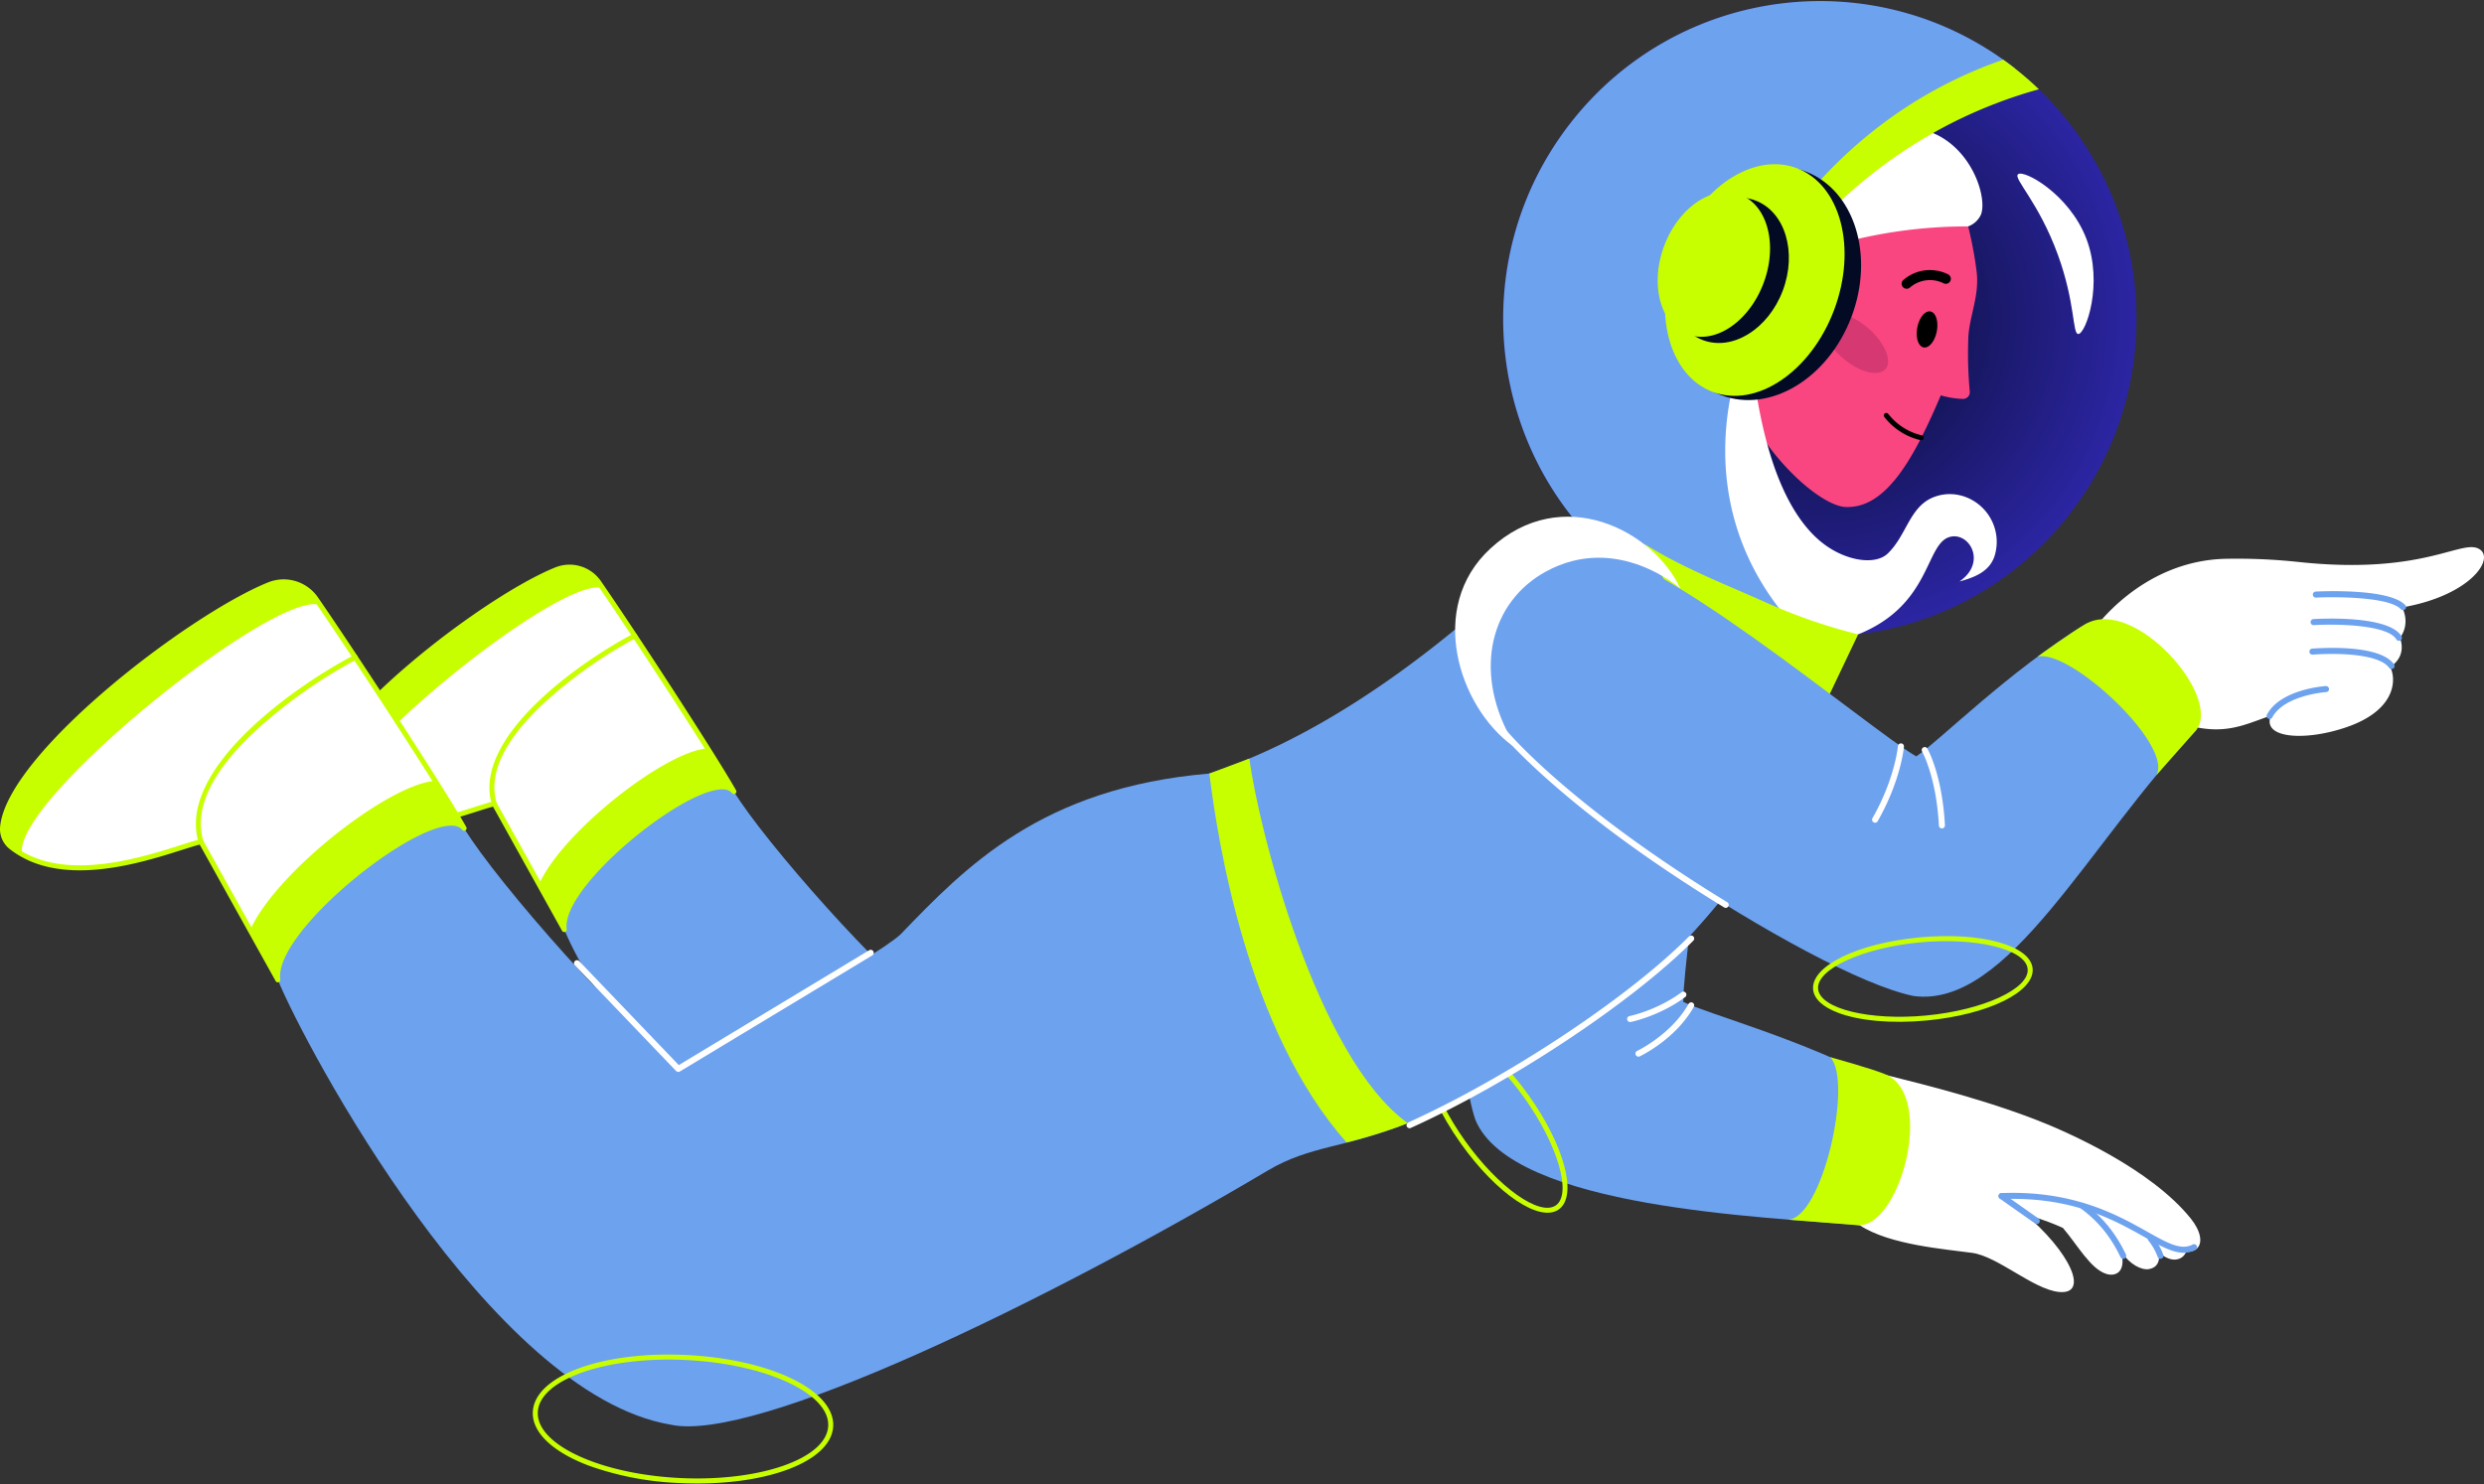
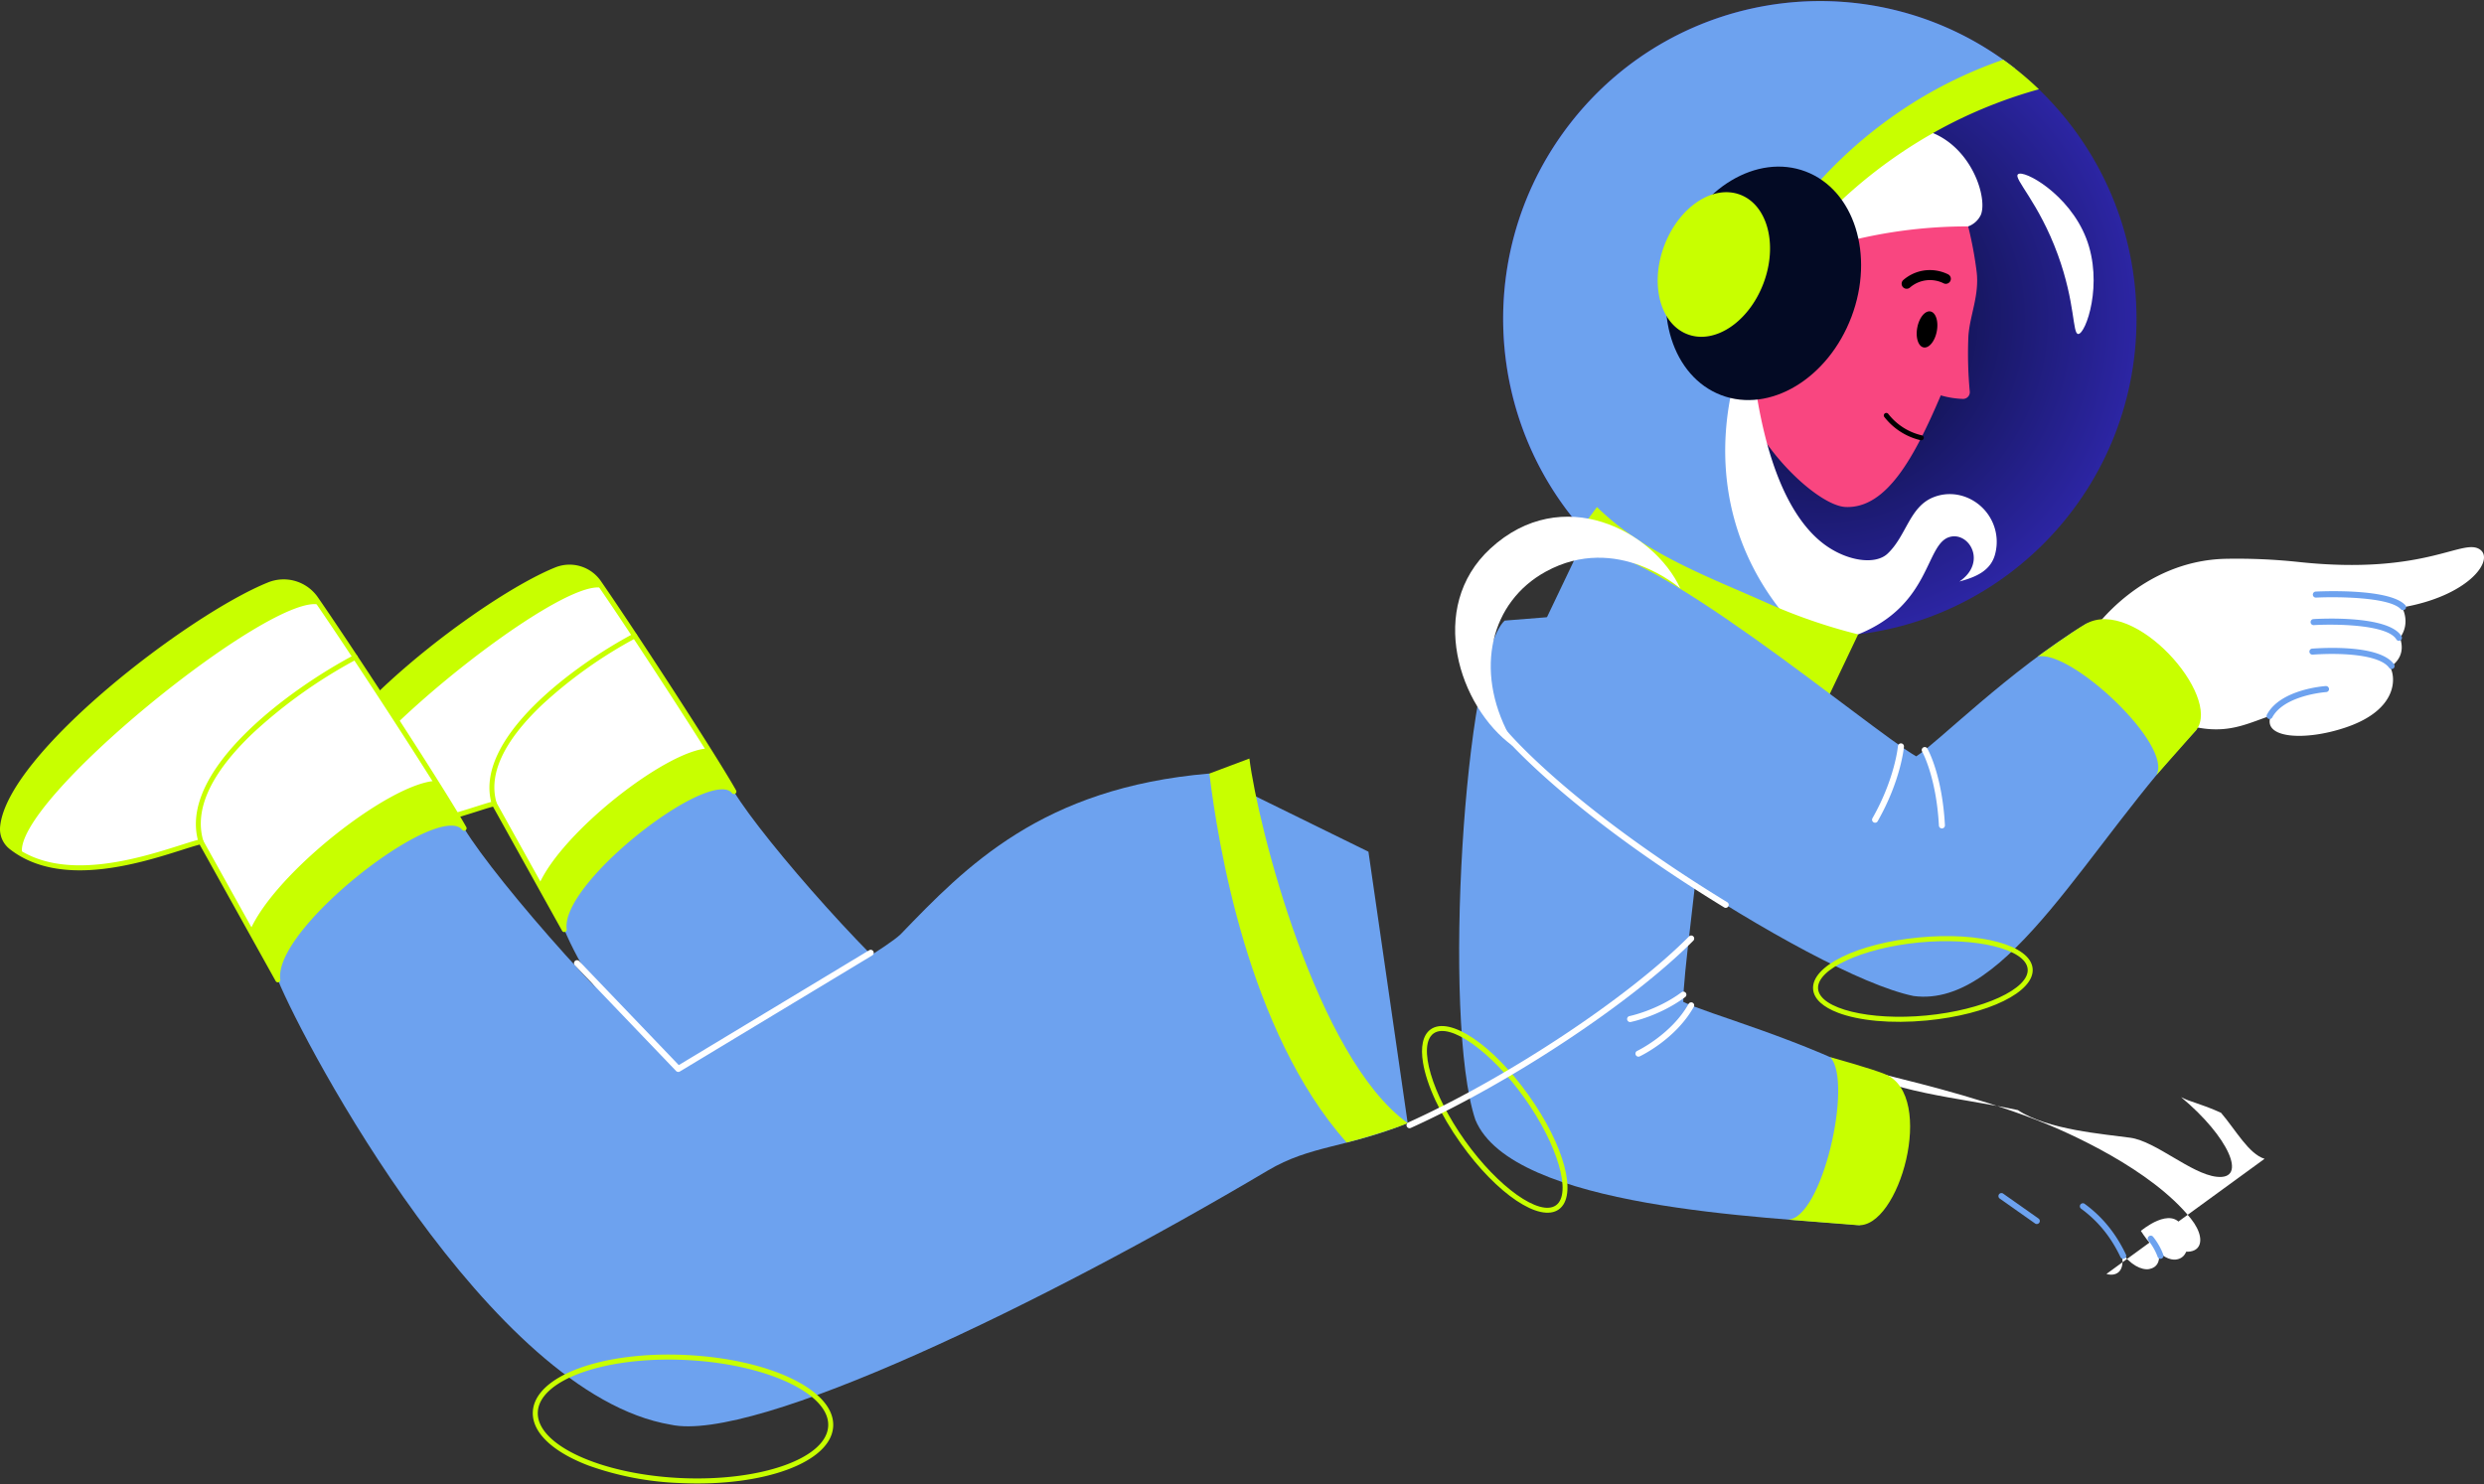
<svg xmlns="http://www.w3.org/2000/svg" width="271" height="162" fill="none">
  <rect width="100%" height="100%" fill="#333333" stroke="none" />
  <g clip-path="url(#clip0_2149_1102)">
    <path d="M198.536 69.477c19.084 0 34.555-15.527 34.555-34.68S217.62.117 198.536.117c-19.085 0-34.556 15.527-34.556 34.68s15.471 34.68 34.556 34.68z" fill="url(#paint0_radial_2149_1102)" />
    <path d="M214.15 22.645a41.428 41.428 0 011.494 6.983c.324 2.597-.749 4.79-.897 7.075a44.538 44.538 0 00.153 6.046.733.733 0 01-.786.782 9.685 9.685 0 01-2.376-.385c-2.828 6.625-5.871 12.367-10.38 12.182-2.7-.11-8.576-5.3-11.139-11.36l-4.468-16.913c4.46-2.48 12.321-5.914 22.11-5.33a37.28 37.28 0 016.289.92z" fill="#F94680" />
    <path d="M191.192 39.78c1.274 11.09 4.351 17.019 7.811 19.608 2.491 1.862 5.592 2.294 6.927 1.034 2.059-1.942 2.38-5.089 4.972-6.144 2.637-1.074 5.632.38 6.618 3.058a5.19 5.19 0 01.175 3.008c-.433 1.917-2.084 2.621-3.926 3.115 3.052-2.084 1.066-5.46-1.063-4.859-2.677.755-1.999 7.43-9.986 10.628-5.82 2.33-9.582-1.034-12.961-5.16-4.566-5.575-8.421-14.216-3.945-20.905-3.378 1.607 5.378-3.383 5.378-3.383zM200 26.769a52.737 52.737 0 0114.72-2.06 2.471 2.471 0 001.389-1.266c.857-2.101-1.533-9.131-7.826-9.522l-12.452 5.899L200 26.769z" fill="#fff" />
    <path d="M208.285 13.921l9.713-5.998 1.83-.451c-15.039-11.793-36.757-9.117-48.507 5.977-11.75 15.094-9.084 36.889 5.956 48.682a34.487 34.487 0 0018.98 7.275l.255-.303a28.255 28.255 0 01-6.45-9.853c-3.508-9.12-1.095-17.341-.2-19.975l8.659-18.201 9.764-7.153z" fill="#6DA2EF" />
    <path d="M196.644 26.314a52.77 52.77 0 0116.117-12.801 51.652 51.652 0 019.679-3.771 34.338 34.338 0 00-3.891-3.228 48.25 48.25 0 00-9.572 4.538 49.19 49.19 0 00-14.199 13.346l1.866 1.916z" fill="#C8FF00" />
    <path d="M226.729 36.449c-.637-.011-.298-3.37-2.223-8.654-2.089-5.734-4.866-8.3-4.352-8.774.613-.564 5.564 2.143 7.439 6.963 1.927 4.954-.042 10.48-.864 10.465z" fill="#fff" />
-     <path d="M205.703 40.276c.77-.897-.081-2.9-1.902-4.473s-3.921-2.121-4.691-1.223c-.77.897.082 2.9 1.902 4.473 1.821 1.573 3.921 2.12 4.691 1.223z" fill="#D63871" />
    <path d="M201.993 34.575c2.545-6.74.308-13.837-4.995-15.855-5.303-2.017-11.665 1.81-14.21 8.55-2.545 6.738-.309 13.836 4.995 15.854 5.303 2.017 11.665-1.81 14.21-8.55z" fill="#030A24" />
-     <path d="M200.088 33.85c2.545-6.738.735-13.674-4.043-15.491-4.777-1.817-10.713 2.172-13.258 8.911-2.545 6.739-.735 13.675 4.043 15.492 4.777 1.817 10.713-2.173 13.258-8.911z" fill="#C8FF00" />
    <path d="M194.495 31.723c1.588-4.206.255-8.612-2.978-9.841-3.233-1.23-7.141 1.182-8.729 5.388-1.588 4.206-.255 8.612 2.978 9.841 3.232 1.23 7.14-1.183 8.729-5.388z" fill="#030A24" />
    <path d="M192.391 30.923c1.588-4.206.453-8.536-2.535-9.673-2.989-1.137-6.699 1.351-8.287 5.557-1.588 4.206-.453 8.536 2.535 9.673 2.988 1.137 6.698-1.351 8.287-5.557zm6.5 46.351l3.829-8.046a60.19 60.19 0 01-9.86-3.392c-6.651-2.97-13.427-5.398-18.634-10.503l-2.453 3.298 27.118 18.643z" fill="#C8FF00" />
    <path d="M211.3 36.155c.205-1.084-.105-2.053-.693-2.165-.587-.111-1.229.676-1.434 1.76-.205 1.082.105 2.051.692 2.163.587.112 1.23-.675 1.435-1.758zm-3.482-4.678a.548.548 0 01-.161-.928 4.467 4.467 0 012.147-1.014 4.5 4.5 0 012.752.414.548.548 0 01-.487.98 3.338 3.338 0 00-3.702.453.545.545 0 01-.549.095zm.813 16.287a7.043 7.043 0 01-3.055-2.26.274.274 0 01.052-.384.272.272 0 01.376.045 6.49 6.49 0 003.664 2.344.273.273 0 01-.123.533 7.133 7.133 0 01-.914-.278z" fill="#000" />
    <path d="M233.567 134.33s1.697 2.755 3.29 3.091c1.423.3 2.473-1.094 1.257-3.512-1.215-2.418-4.547.421-4.547.421z" fill="#fff" />
-     <path d="M229.81 139.027c.881.27 2.179-.056 1.62-2.412.95 1.402 2.224 2.032 3.045 1.878 1.802-.336.917-2.759.475-3.238 4.901 2.965 6.293.508 4.064-2.271-4.316-5.384-13.3-9.394-16.847-10.767-7.166-2.776-15.154-4.536-16.632-4.955-2.397-.679-2.421-.595-4.798-1.343l-4.329-.043-12.921 12.608c5.639 3.423 12.833 3.801 19.404 5.225 3.261 2.167 9.395 2.613 12.278 3.019 2.794.392 6.614 3.937 9.405 4.258 3.447.396 1.323-4.37-3.873-8.688 1.063.56 2.012.651 4.358 1.704 1.599 1.871 3.019 4.491 4.751 5.025z" fill="#fff" />
+     <path d="M229.81 139.027c.881.27 2.179-.056 1.62-2.412.95 1.402 2.224 2.032 3.045 1.878 1.802-.336.917-2.759.475-3.238 4.901 2.965 6.293.508 4.064-2.271-4.316-5.384-13.3-9.394-16.847-10.767-7.166-2.776-15.154-4.536-16.632-4.955-2.397-.679-2.421-.595-4.798-1.343c5.639 3.423 12.833 3.801 19.404 5.225 3.261 2.167 9.395 2.613 12.278 3.019 2.794.392 6.614 3.937 9.405 4.258 3.447.396 1.323-4.37-3.873-8.688 1.063.56 2.012.651 4.358 1.704 1.599 1.871 3.019 4.491 4.751 5.025z" fill="#fff" />
    <path d="M205.419 118.146c3.405 2.888.79 13.399-2.527 15.563-10.1-.914-37.918-1.794-41.93-11.501-3.668-10.933-1.165-50.449 3.194-54.482l20.53-1.635c4.617 5.212-1.072 37.207-1.042 43.244 2.497 1.277 13.108 4.081 21.775 8.811z" fill="#6DA2EF" />
    <path d="M205.704 117.244c-1.432-.61-6.019-1.874-6.019-1.874 2.508 2.697-.904 17.745-4.666 17.73l7.579.599c4.609.51 8.653-14.093 3.106-16.455zm-50.455-1.268c-.282-1.712-.03-3.019.829-3.637 2.069-1.484 6.763 1.666 10.685 7.173 3.923 5.506 5.375 10.982 3.307 12.467-2.067 1.484-6.761-1.666-10.684-7.173-2.292-3.217-3.741-6.424-4.137-8.83zm1.147-3.192c-1.76 1.264-.187 6.622 3.433 11.704 3.62 5.081 8.165 8.308 9.925 7.046 1.76-1.262.186-6.622-3.434-11.703-3.619-5.083-8.168-8.309-9.924-7.047z" fill="#C8FF00" />
    <path d="M101.677 110.108c-5.257-3.485-18.372-18.37-21.607-23.724-2.467-3.254-19.241 9.771-18.507 15.062 2.723 6.635 16.03 28.142 33.953 31.167" fill="#6DA2EF" />
    <path d="M80.07 86.383c-1.982-3.536-10.634-16.88-14.721-22.79a3.905 3.905 0 00-4.682-1.408c-8.202 3.32-25.777 17.049-26.45 24.05-.08.776.245 1.537.858 2.016 5.887 4.617 16.027.101 18.847-.536l7.638 13.731c-.732-5.291 16.043-18.317 18.51-15.063z" fill="#fff" />
    <path d="M61.465 101.703a.27.27 0 01-.142-.123l-7.537-13.55c-.442.113-1.027.299-1.744.527-4.234 1.345-12.108 3.85-17.135-.091a2.545 2.545 0 01-.963-2.257c.7-7.258 18.725-21.084 26.62-24.28a4.16 4.16 0 015.007 1.506c3.966 5.735 12.712 19.206 14.733 22.813a.273.273 0 01-.455.3c-.456-.602-1.673-.533-3.424.199-5.497 2.296-15.142 10.726-14.597 14.661a.275.275 0 01-.232.309.267.267 0 01-.134-.016l.002.002zM54.019 87.46a.28.28 0 01.142.123l7.166 12.882c.816-4.46 9.55-11.991 14.892-14.222 1.322-.55 2.361-.753 3.103-.602-2.687-4.535-10.51-16.559-14.198-21.892a3.617 3.617 0 00-4.355-1.31c-4.101 1.66-10.519 5.92-15.973 10.6-6.26 5.37-10.015 10.19-10.307 13.224a1.997 1.997 0 00.754 1.773c4.794 3.762 12.496 1.314 16.634 0 .84-.265 1.507-.48 1.987-.586a.27.27 0 01.157.01h-.002z" fill="#C8FF00" />
    <path d="M77.201 81.672c-4.607.297-15.872 9.116-18.388 14.83l2.75 4.942c-.735-5.29 16.04-18.315 18.507-15.061-.54-.96-1.572-2.648-2.869-4.71zM65.758 64.187c-.14-.206-.277-.405-.41-.595a3.905 3.905 0 00-4.68-1.407c-8.203 3.32-25.778 17.048-26.45 24.05-.08.775.244 1.537.857 2.015a8.36 8.36 0 001.097.73c-1.277-5.077 25.05-26.33 29.586-24.793zM53.826 87.972a.274.274 0 01-.165-.18c-2.141-7.165 9.179-15.33 15.465-18.647a.274.274 0 01.253.484 49.625 49.625 0 00-10.262 7.308c-4.2 4-5.86 7.6-4.933 10.7a.273.273 0 01-.359.332l.001.003z" fill="#C8FF00" />
    <path d="M131.922 84.418c-18.278 1.555-26.54 10.145-33.684 17.559-2.775 2.568-20.744 12.396-23.872 14.467-5.775-3.827-20.176-20.173-23.73-26.053-2.71-3.574-21.13 10.73-20.325 16.54 2.992 7.285 23.171 45.221 42.851 48.541 9.158 2.035 40.771-13.273 65.162-27.74 4.652-2.759 8.517-2.444 15.252-5.169l-4.281-29.617-17.373-8.528z" fill="#6DA2EF" />
    <path d="M50.635 90.39c-2.177-3.88-11.677-18.538-16.167-25.029a4.29 4.29 0 00-5.14-1.546C20.32 67.462 1.02 82.538.284 90.228c-.087.852.27 1.688.942 2.214 6.465 5.071 17.6.112 20.697-.59l8.388 15.079c-.807-5.81 17.614-20.114 20.323-16.54z" fill="#fff" />
    <path d="M30.214 107.187a.272.272 0 01-.14-.123l-8.29-14.894c-.488.123-1.138.331-1.937.584-4.643 1.473-13.29 4.22-18.788-.096a2.766 2.766 0 01-1.045-2.456C.779 82.24 20.566 67.07 29.23 63.564a4.54 4.54 0 015.466 1.643c4.353 6.296 13.957 21.087 16.177 25.05a.273.273 0 01-.109.37.272.272 0 01-.346-.071c-.51-.672-1.857-.598-3.791.21-6.044 2.524-16.647 11.797-16.046 16.127a.275.275 0 01-.232.31.284.284 0 01-.135-.016zm-8.194-15.59c.06.023.11.066.142.123l7.905 14.212c.805-4.876 10.459-13.21 16.35-15.671 1.485-.62 2.64-.836 3.453-.647-2.922-4.94-11.56-18.219-15.624-24.095a4.001 4.001 0 00-4.815-1.449c-4.506 1.824-11.556 6.504-17.549 11.644C5.004 81.617.875 86.917.557 90.257a2.22 2.22 0 00.838 1.971c5.273 4.138 13.744 1.45 18.29.005.923-.293 1.653-.525 2.18-.644a.265.265 0 01.155.008z" fill="#C8FF00" />
    <path d="M47.485 85.217c-5.058.325-17.43 10.011-20.193 16.287l3.019 5.427c-.806-5.81 17.614-20.112 20.324-16.54-.592-1.054-1.725-2.909-3.15-5.174zM34.921 66.015l-.45-.653a4.29 4.29 0 00-5.14-1.545C20.32 67.462 1.02 82.536.285 90.227c-.087.852.27 1.688.942 2.214.38.297.784.565 1.206.8-1.406-5.576 27.505-28.915 32.488-27.227zM21.827 92.109a.274.274 0 01-.166-.18c-2.343-7.85 10.074-16.806 16.97-20.445a.274.274 0 01.268.477l-.014.008a54.498 54.498 0 00-11.277 8.025c-4.62 4.4-6.445 8.362-5.425 11.778a.274.274 0 01-.182.34.267.267 0 01-.174-.003z" fill="#C8FF00" />
    <path d="M73.998 116.981a.327.327 0 01-.236-.101l-11.036-11.524a.329.329 0 11.473-.456l10.854 11.334L94.84 103.69a.33.33 0 01.339.565l-21.012 12.68a.332.332 0 01-.169.046z" fill="#fff" />
    <path d="M64.2 159.933c-3.816-1.451-6.177-3.568-6.07-5.857.185-3.918 7.529-6.644 16.716-6.204 9.188.439 16.24 3.853 16.054 7.769-.185 3.917-7.53 6.643-16.718 6.204a33.047 33.047 0 01-9.982-1.912zm-5.526-5.832c-.168 3.551 6.8 6.778 15.535 7.197 8.734.418 15.977-2.132 16.146-5.684.17-3.551-6.8-6.778-15.535-7.197-8.735-.419-15.976 2.132-16.146 5.684z" fill="#C8FF00" />
-     <path d="M126.507 85.854c1.989 3.026 10.278 11.7 15.887 19.154 4.439 5.9 6.83 12.373 11.181 17.555 5.831-2.236 13.4-6.116 18.519-9.7a78.307 78.307 0 0022.865-25.173l-16.375-29.847-4.48-3.942s-22.892 26.98-47.597 31.953z" fill="#6DA2EF" />
    <path d="M153.776 123.122a.33.33 0 01-.135-.63c10.842-4.901 24.011-13.63 30.632-20.304a.329.329 0 01.465 0 .332.332 0 01.001.466c-6.671 6.723-19.924 15.51-30.829 20.44a.332.332 0 01-.134.028z" fill="#fff" />
    <path d="M146.915 124.685c-10.81-12.175-14.05-32.763-14.974-40.266l4.367-1.639c.914 7.299 7.284 32.59 17.267 39.784-1.601.691-5.052 1.728-6.66 2.121z" fill="#C8FF00" />
    <path d="M227.585 68.069c4.199-1.506 11.844 7.615 12.043 11.58-11.734 12.246-20.486 30.436-30.865 29.045-11.262-2.307-44.057-24.32-45.343-30.128l8.898-18.64c6.81-1.39 31.525 19.612 36.741 22.617 2.355-1.526 10.099-9.328 18.526-14.474z" fill="#6DA2EF" />
    <path d="M262.057 66.289c7.145-1.228 9.997-5.027 8.598-6.247-1.837-1.53-5.8 2.817-19.967 1.278a63.315 63.315 0 00-7.902-.337c-9.22.224-14.374 7.743-14.374 7.743l1.136 6.26c11.259 6.535 13.685 4.67 18.211 3.1-1.052 2.52 3.757 2.825 8.27 1.262 5.588-1.934 5.364-5.439 4.728-6.546.8-.536 1.655-1.529 1.08-3.196 1.204-1.683.22-3.317.22-3.317zM211.86 90.407a.329.329 0 01-.328-.312c-.286-5.316-1.816-8.048-1.831-8.075a.331.331 0 01.121-.45.327.327 0 01.448.12c.067.116 1.624 2.878 1.918 8.37a.329.329 0 01-.31.346l-.018.001zm-7.293-.623a.33.33 0 01-.285-.493c2.445-4.294 2.778-7.83 2.781-7.866a.336.336 0 01.355-.3.329.329 0 01.299.357c-.013.15-.344 3.707-2.865 8.135a.325.325 0 01-.285.167zm-16.29 9.292a.327.327 0 01-.171-.048c-17.646-10.796-24.303-18.942-24.367-19.023a.33.33 0 11.51-.414c.065.08 6.665 8.147 24.198 18.874a.33.33 0 01-.17.61z" fill="#fff" />
    <path d="M183.322 64.224s-6.877-6.123-14.684-1.84c-5.979 3.281-7.85 10.655-3.968 17.91l.337 1.085c-5.812-4.226-9.398-15.076-2.406-21.519 7.821-7.207 17.819-1.932 20.721 4.364z" fill="#fff" />
    <path d="M260.918 73.015a.328.328 0 01-.266-.136c-1.01-1.4-4.929-1.665-8.259-1.445a3.214 3.214 0 01-.107.006.329.329 0 01-.008-.66l.072-.004c2.18-.143 7.406-.263 8.834 1.717a.33.33 0 01-.266.522zm-13.308 5.454a.33.33 0 01-.289-.486c1.475-2.76 6.223-3.1 6.424-3.113a.34.34 0 01.348.307.329.329 0 01-.306.35c-.046.003-4.585.33-5.888 2.768a.327.327 0 01-.289.174zm14.108-8.534a.328.328 0 01-.281-.16c-1.007-1.665-6.854-1.687-9.023-1.554a.33.33 0 01-.039-.658c.837-.053 8.229-.434 9.624 1.87a.331.331 0 01-.281.502zm.449-3.347a.327.327 0 01-.24-.105c-1.256-1.353-7.108-1.374-9.256-1.266a.331.331 0 01-.343-.313.328.328 0 01.312-.346c.821-.041 8.077-.346 9.768 1.476a.33.33 0 01-.241.554z" fill="#6DA2EF" />
    <path d="M227.585 68.069c-1.392.773-5.272 3.582-5.272 3.582 3.584-.822 14.837 9.693 12.936 12.952l4.379-4.953c2.754-3.745-6.771-14.51-12.043-11.581zm-27.06 42.453c-1.617-.615-2.617-1.49-2.717-2.545-.241-2.541 4.831-5.033 11.546-5.673 6.714-.641 12.162.849 12.403 3.389.241 2.54-4.831 5.032-11.545 5.673-3.923.373-7.415.021-9.687-.844zm-2.174-2.598c.205 2.162 5.612 3.487 11.808 2.897 6.196-.591 11.259-2.915 11.055-5.077-.204-2.161-5.613-3.486-11.809-2.896-6.196.59-11.259 2.918-11.054 5.076z" fill="#C8FF00" />
    <path d="M222.211 133.578a.32.32 0 01-.188-.06l-3.857-2.718a.33.33 0 01-.08-.459.328.328 0 01.457-.08l3.857 2.718a.33.33 0 01-.189.599z" fill="#6DA2EF" />
-     <path d="M238.244 136.715c-1.233 0-2.594-.766-4.306-1.727-3.333-1.873-7.907-4.438-15.57-4.128a.33.33 0 01-.028-.658c7.865-.32 12.708 2.407 15.918 4.212 2.226 1.25 3.699 2.078 4.966 1.396a.33.33 0 01.31.582 2.68 2.68 0 01-1.29.323z" fill="#6DA2EF" />
    <path d="M231.639 137.376a.328.328 0 01-.296-.188c-1.051-2.209-2.457-3.936-4.297-5.28a.33.33 0 01-.073-.461.328.328 0 01.459-.072c1.931 1.41 3.404 3.219 4.503 5.529a.33.33 0 01-.296.472zm4.065 0a.328.328 0 01-.309-.218 6.243 6.243 0 00-1.018-1.786.33.33 0 01.494-.434c.029.034.727.84 1.142 1.997a.33.33 0 01-.309.441z" fill="#6DA2EF" />
    <path d="M178.753 115.314a.33.33 0 01-.14-.628c.037-.017 3.741-1.801 5.607-5.132a.328.328 0 01.447-.126.33.33 0 01.125.449c-1.971 3.518-5.74 5.33-5.9 5.405a.314.314 0 01-.139.032zm-.91-3.777a.328.328 0 01-.321-.264.328.328 0 01.257-.388c.03-.006 3.012-.625 5.68-2.602a.328.328 0 11.39.53c-2.791 2.066-5.813 2.692-5.941 2.717a.281.281 0 01-.065.007z" fill="#fff" />
  </g>
  <defs>
    <radialGradient id="paint0_radial_2149_1102" cx="0" cy="0" r="1" gradientUnits="userSpaceOnUse" gradientTransform="matrix(32.313 12.291 -12.324 32.4 198.515 34.783)">
      <stop stop-color="#030A24" />
      <stop offset="1" stop-color="#2C25A3" />
    </radialGradient>
    <clipPath id="clip0_2149_1102">
      <path fill="#fff" d="M0 0h271v162H0z" />
    </clipPath>
  </defs>
</svg>